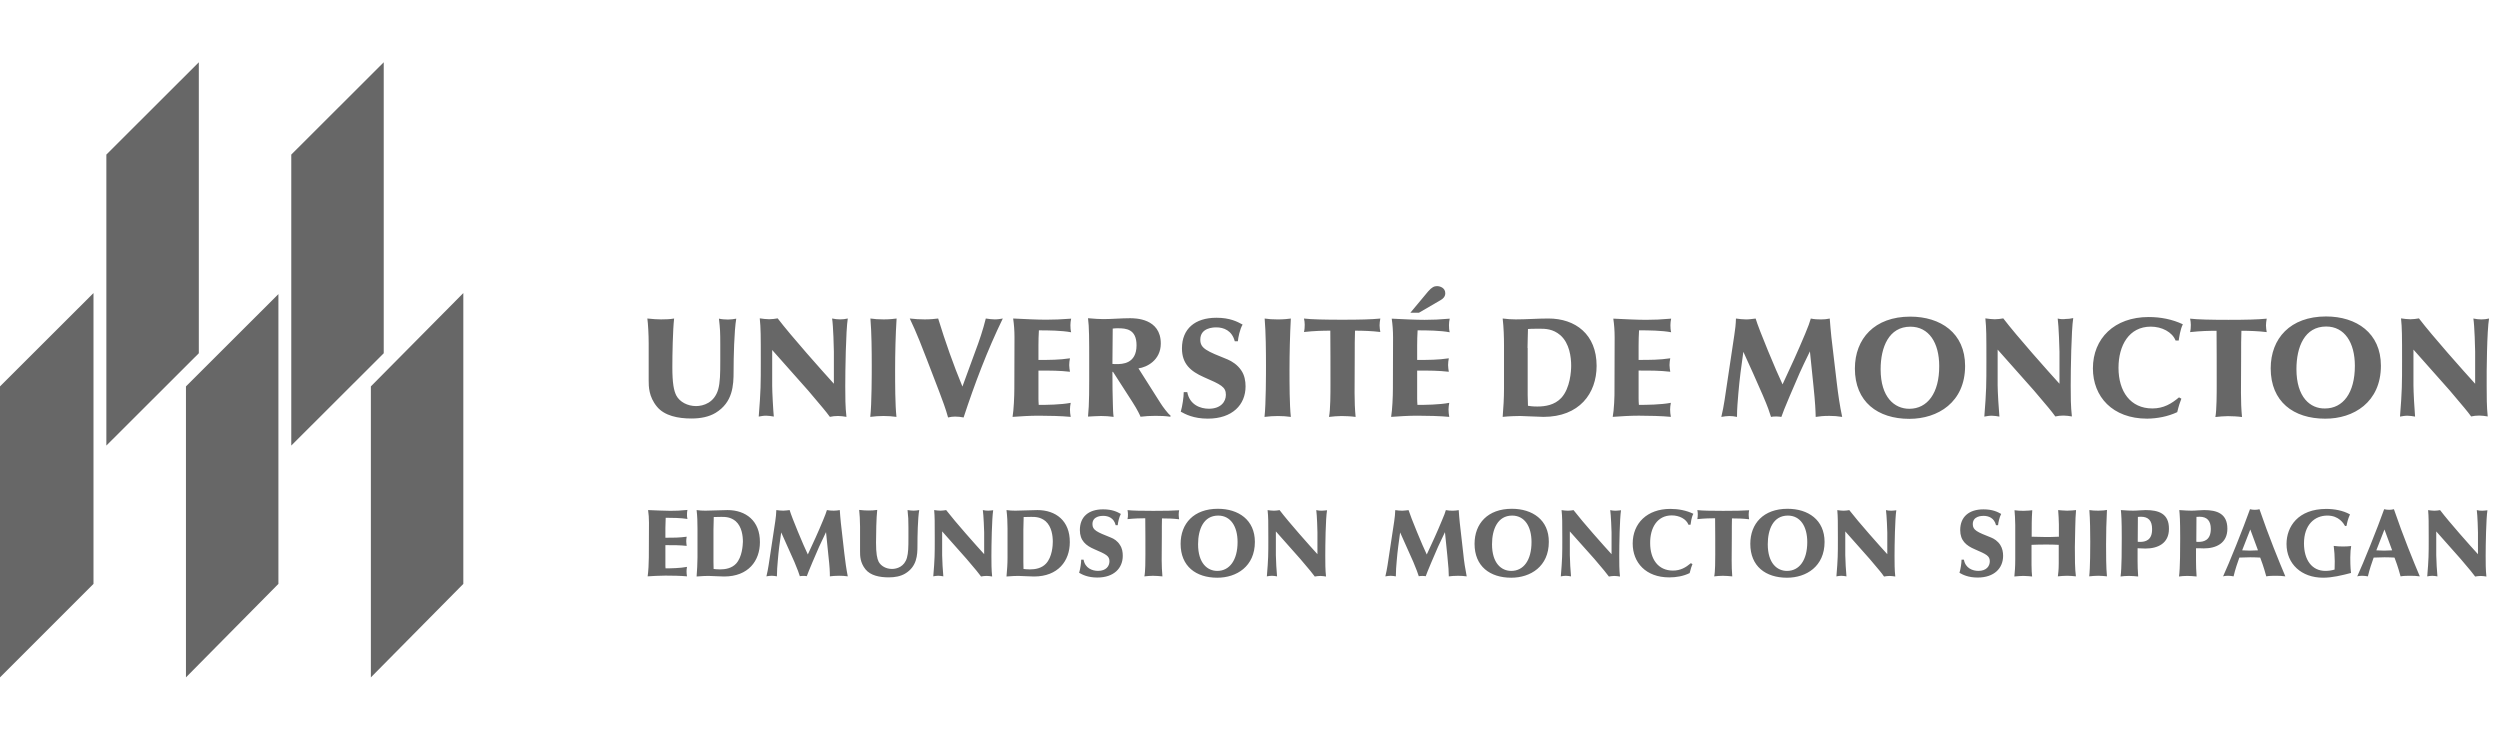
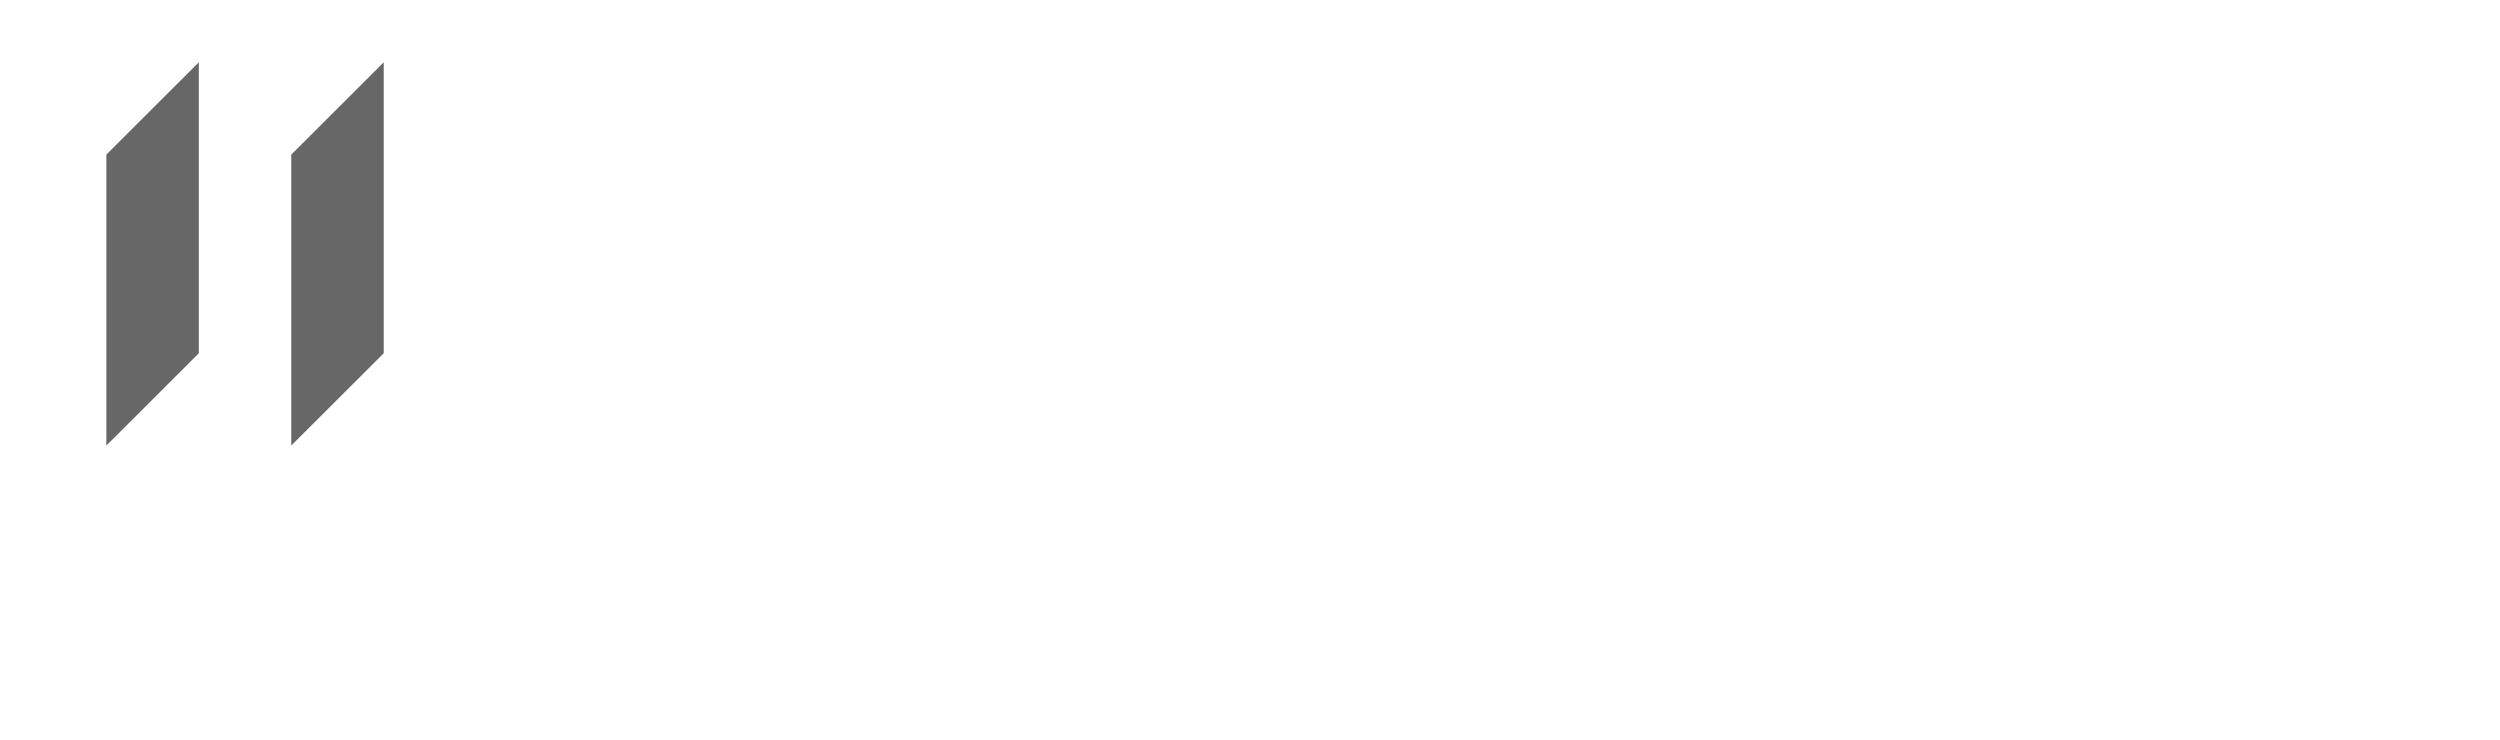
<svg xmlns="http://www.w3.org/2000/svg" width="169" height="50" viewBox="0 0 169 50" id="svg5993" version="1.1">
  <defs id="defs5995" />
  <g id="layer1" transform="translate(-515.071,-881.648)">
    <g id="XMLID_2514_" transform="translate(759.751,-516.082)">
      <path style="fill:#676767" d="m -237.49,1427.85 6.25,-6.24 0,-19.67 -6.25,6.24 0,19.67 z m 12.5,-19.67 0,19.67 6.25,-6.24 0,-19.67 -6.25,6.24 z" class="st45" id="XMLID_2578_" />
-       <path style="fill:#676767" d="m -162.96,1425.36 c -0.57,0 -1.3,-0.26 -1.46,-1.12 l -0.24,0 c 0,0.33 -0.09,0.94 -0.2,1.32 0.31,0.17 0.86,0.47 1.83,0.47 1.66,0 2.55,-0.94 2.55,-2.18 0,-0.37 -0.07,-0.76 -0.29,-1.08 -0.26,-0.39 -0.64,-0.62 -0.92,-0.74 -1.42,-0.57 -1.85,-0.74 -1.85,-1.34 0,-0.81 0.89,-0.83 1.08,-0.83 0.5,0 1.06,0.21 1.25,0.94 l 0.21,0 c 0.02,-0.24 0.13,-0.81 0.32,-1.13 -0.37,-0.2 -0.86,-0.46 -1.77,-0.46 -1.45,0 -2.33,0.75 -2.33,2.07 0,1.05 0.59,1.55 1.47,1.94 1.17,0.51 1.5,0.66 1.5,1.2 0,0.47 -0.35,0.94 -1.15,0.94 m -20.37,6.85 c 0.05,0.47 0.06,0.63 0.06,1.16 l 0,0.77 c 0,0.58 -0.01,0.97 -0.1,1.29 -0.17,0.61 -0.68,0.76 -1.01,0.76 -0.39,0 -0.74,-0.19 -0.9,-0.48 -0.11,-0.22 -0.18,-0.56 -0.18,-1.3 0,-0.56 0.02,-1.69 0.08,-2.21 -0.17,0.03 -0.39,0.04 -0.59,0.04 -0.17,0 -0.38,-0.01 -0.63,-0.04 0.03,0.22 0.06,0.75 0.06,1.13 l 0,1.68 c 0,0.29 0,0.75 0.37,1.21 0.34,0.42 0.96,0.54 1.57,0.54 0.42,0 0.79,-0.07 1.1,-0.25 0.81,-0.48 0.84,-1.26 0.84,-1.89 0,-0.63 0.02,-1.85 0.12,-2.41 -0.1,0.02 -0.25,0.04 -0.38,0.04 -0.12,0 -0.29,-0.02 -0.41,-0.04 m 47.67,-6.3 c 0.54,-0.04 1.16,-0.08 1.77,-0.08 0.66,0 1.55,0.02 2.16,0.08 -0.03,-0.17 -0.05,-0.33 -0.05,-0.5 0,-0.13 0.02,-0.29 0.05,-0.45 -0.66,0.13 -1.68,0.14 -2.16,0.14 -0.01,-0.13 -0.02,-0.27 -0.02,-0.41 l 0,-1.91 c 0.88,0 1.43,0 2.14,0.08 -0.02,-0.14 -0.05,-0.3 -0.05,-0.45 0,-0.15 0.02,-0.31 0.05,-0.46 -0.74,0.11 -1.36,0.11 -2.14,0.11 l 0,-0.98 c 0,-0.34 0.01,-0.68 0.03,-1.02 0.63,0 1.54,0.01 2.17,0.13 -0.04,-0.15 -0.05,-0.32 -0.05,-0.48 0,-0.15 0.02,-0.3 0.05,-0.44 -0.67,0.06 -1.17,0.08 -1.69,0.08 -0.59,0 -1.39,-0.04 -2.22,-0.08 0.06,0.4 0.09,0.83 0.09,1.26 l -0.01,3.47 c 0.01,0.52 -0.03,1.44 -0.12,1.91 m -56.82,-2.12 0,-2.4 2.45,2.76 c 1.02,1.21 1.14,1.34 1.45,1.76 0.17,-0.04 0.35,-0.06 0.56,-0.06 0.19,0 0.36,0.03 0.56,0.06 -0.08,-0.68 -0.08,-1.38 -0.08,-2.07 0,-1.06 0.04,-3.76 0.17,-4.58 -0.17,0.04 -0.34,0.06 -0.52,0.06 -0.15,0 -0.38,-0.02 -0.54,-0.06 0.08,0.49 0.12,2.06 0.12,2.24 l 0,2.17 c -0.8,-0.88 -2.86,-3.19 -3.8,-4.42 -0.18,0.03 -0.37,0.06 -0.57,0.06 -0.21,0 -0.42,-0.03 -0.64,-0.06 0.07,0.68 0.07,1.16 0.07,2.88 0,1.58 0,2 -0.14,3.76 0.18,-0.03 0.31,-0.06 0.5,-0.06 0.17,0 0.35,0.03 0.52,0.06 -0.04,-0.38 -0.11,-1.68 -0.11,-2.1 m 14.6,8.46 c -0.1,0 -0.26,-0.01 -0.36,-0.04 0.05,0.33 0.09,1.39 0.09,1.51 l 0,1.47 c -0.54,-0.59 -1.93,-2.15 -2.57,-2.98 -0.12,0.02 -0.25,0.04 -0.38,0.04 -0.14,0 -0.29,-0.02 -0.43,-0.04 0.04,0.46 0.04,0.78 0.04,1.94 0,1.07 0,1.35 -0.1,2.54 0.12,-0.02 0.21,-0.04 0.33,-0.04 0.12,0 0.23,0.02 0.35,0.04 -0.03,-0.27 -0.08,-1.14 -0.08,-1.43 l 0,-1.61 1.65,1.86 c 0.69,0.82 0.77,0.9 0.98,1.19 0.12,-0.02 0.24,-0.04 0.37,-0.04 0.13,0 0.25,0.02 0.38,0.04 -0.05,-0.46 -0.05,-0.93 -0.05,-1.39 0,-0.72 0.03,-2.53 0.12,-3.09 -0.1,0.01 -0.22,0.03 -0.34,0.03 m 3.91,-12.91 c -0.59,0 -1.39,-0.04 -2.22,-0.08 0.06,0.4 0.09,0.83 0.09,1.26 l -0.01,3.47 c 0,0.53 -0.04,1.45 -0.12,1.92 0.54,-0.04 1.16,-0.08 1.77,-0.08 0.66,0 1.55,0.02 2.16,0.08 -0.03,-0.17 -0.05,-0.33 -0.05,-0.5 0,-0.13 0.02,-0.29 0.05,-0.45 -0.66,0.13 -1.67,0.14 -2.16,0.14 -0.01,-0.13 -0.02,-0.27 -0.02,-0.41 l 0,-1.91 c 0.88,0 1.43,0 2.13,0.08 -0.02,-0.14 -0.05,-0.3 -0.05,-0.45 0,-0.15 0.02,-0.31 0.05,-0.46 -0.74,0.11 -1.36,0.11 -2.13,0.11 l 0,-0.98 c 0,-0.34 0.01,-0.68 0.03,-1.02 0.63,0 1.54,0.01 2.18,0.13 -0.04,-0.15 -0.05,-0.32 -0.05,-0.48 0,-0.15 0.02,-0.3 0.05,-0.44 -0.68,0.05 -1.18,0.07 -1.7,0.07 m 4.39,14.73 c -0.95,-0.38 -1.25,-0.5 -1.25,-0.91 0,-0.55 0.6,-0.56 0.73,-0.56 0.34,0 0.72,0.14 0.84,0.63 l 0.14,0 c 0.01,-0.16 0.09,-0.54 0.21,-0.76 -0.25,-0.14 -0.58,-0.31 -1.2,-0.31 -0.98,0 -1.57,0.5 -1.57,1.4 0,0.71 0.4,1.05 0.99,1.3 0.79,0.34 1.01,0.45 1.01,0.81 0,0.33 -0.23,0.65 -0.77,0.65 -0.39,0 -0.88,-0.18 -0.98,-0.76 l -0.16,0 c 0,0.23 -0.06,0.63 -0.14,0.89 0.21,0.12 0.58,0.32 1.23,0.32 1.12,0 1.72,-0.63 1.72,-1.47 0,-0.25 -0.04,-0.51 -0.19,-0.73 -0.16,-0.27 -0.42,-0.43 -0.61,-0.5 m -4.97,-1.86 c -0.5,0 -0.99,0.04 -1.49,0.04 -0.2,0 -0.4,-0.01 -0.6,-0.04 0.05,0.41 0.07,0.83 0.07,1.25 l 0,1.96 c 0,0.43 -0.03,0.85 -0.07,1.28 0.3,-0.03 0.69,-0.04 0.8,-0.04 0.17,0 0.83,0.04 1.06,0.04 1.63,0 2.42,-1.06 2.42,-2.32 0.01,-1.45 -0.95,-2.17 -2.19,-2.17 m 0.58,3.62 c -0.3,0.32 -0.73,0.39 -1.09,0.39 -0.21,0 -0.35,-0.02 -0.43,-0.03 -0.01,-0.16 -0.01,-0.33 -0.01,-0.49 l 0,-2.16 c 0,-0.22 0.02,-0.72 0.02,-0.86 0.08,0 0.19,-0.01 0.52,-0.01 0.28,0 0.62,0.01 0.96,0.29 0.42,0.37 0.49,1 0.49,1.39 0,0.25 -0.04,1.03 -0.46,1.48 m 79.13,-15.74 c 0.01,1.15 0.01,2.43 0.01,3.64 0,0.54 0,1.74 -0.09,2.19 0.26,-0.03 0.58,-0.06 0.85,-0.06 0.27,0 0.67,0.02 0.95,0.06 -0.05,-0.53 -0.07,-1.05 -0.07,-1.63 0,-0.63 0.01,-1.83 0.01,-2.4 0,-0.73 0,-1.38 0.02,-1.8 0.54,0 1.15,0.02 1.71,0.09 -0.02,-0.11 -0.05,-0.3 -0.05,-0.45 0,-0.14 0.02,-0.29 0.05,-0.46 -0.62,0.06 -1.4,0.08 -2.59,0.08 -1.13,0 -2.1,-0.02 -2.59,-0.08 0.03,0.13 0.05,0.28 0.05,0.42 0,0.16 -0.01,0.33 -0.05,0.49 0.72,-0.08 1.33,-0.09 1.79,-0.09 m -83.2,-0.83 c -0.19,0.77 -0.44,1.51 -0.72,2.25 l -0.86,2.35 c -0.62,-1.5 -1.16,-3.04 -1.64,-4.6 -0.23,0.03 -0.55,0.06 -0.91,0.06 -0.34,0 -0.67,-0.02 -1.01,-0.06 0.52,1.11 0.58,1.26 1.99,4.94 0.22,0.58 0.44,1.16 0.6,1.75 0.16,-0.04 0.32,-0.06 0.47,-0.06 0.19,0 0.39,0.02 0.58,0.06 0.75,-2.28 1.6,-4.53 2.65,-6.69 -0.12,0.02 -0.32,0.06 -0.54,0.06 -0.18,0 -0.41,-0.03 -0.61,-0.06 m -9.8,13.79 c -0.03,-0.23 -0.05,-0.6 -0.07,-0.84 -0.14,0.02 -0.23,0.04 -0.4,0.04 -0.16,0 -0.31,-0.01 -0.47,-0.04 -0.07,0.2 -0.1,0.32 -0.26,0.69 -0.32,0.78 -0.67,1.54 -1.03,2.31 -0.28,-0.57 -1.09,-2.51 -1.23,-3 -0.12,0.01 -0.29,0.04 -0.43,0.04 -0.13,0 -0.34,-0.02 -0.47,-0.04 -0.01,0.25 -0.03,0.5 -0.07,0.75 l -0.45,2.97 c -0.04,0.26 -0.09,0.51 -0.15,0.76 0.12,-0.02 0.25,-0.04 0.36,-0.04 0.12,0 0.23,0.02 0.35,0.04 0,-0.37 0.03,-0.72 0.06,-1.06 0.05,-0.63 0.13,-1.27 0.23,-1.91 0.3,0.66 0.6,1.33 0.89,1.99 0.23,0.54 0.3,0.76 0.37,0.97 0.06,-0.01 0.13,-0.02 0.24,-0.02 0.1,0 0.19,0.01 0.23,0.02 0.1,-0.26 0.13,-0.35 0.38,-0.94 0.43,-1.01 0.48,-1.13 0.92,-2.04 0.02,0.23 0.14,1.32 0.16,1.58 0.09,0.78 0.1,1.12 0.1,1.41 0.19,-0.02 0.34,-0.04 0.62,-0.04 0.21,0 0.38,0.01 0.59,0.04 -0.1,-0.5 -0.17,-1.02 -0.23,-1.53 l -0.24,-2.11 z m 17.59,-7.2 c 0.28,0 0.58,0.02 0.85,0.06 -0.04,-0.28 -0.04,-0.57 -0.05,-0.85 -0.02,-0.71 -0.03,-1.24 -0.03,-2.14 0,-0.03 0,-0.06 0.01,-0.06 0.02,0 0.03,0.01 0.04,0.02 l 1.3,2.02 c 0.35,0.54 0.52,0.92 0.55,1 0.36,-0.04 0.6,-0.06 1.01,-0.06 0.34,0 0.67,0.01 1,0.06 l 0.03,-0.06 c -0.19,-0.15 -0.54,-0.62 -0.69,-0.86 l -1.49,-2.35 c 0.55,-0.07 1.51,-0.54 1.51,-1.68 0,-1.71 -1.74,-1.71 -2.09,-1.71 -0.59,0 -1.2,0.06 -1.79,0.06 -0.24,0 -0.62,-0.02 -1.04,-0.06 0.08,0.57 0.08,1.46 0.08,2.94 0,1.93 0.01,2.83 -0.08,3.71 0.24,-0.01 0.63,-0.04 0.88,-0.04 m 0.79,-5.91 c 0.13,-0.02 0.24,-0.02 0.36,-0.02 0.55,0 1.25,0.06 1.25,1.15 0,1.27 -0.99,1.27 -1.34,1.27 -0.11,0 -0.21,0 -0.29,-0.01 l 0.02,-2.39 z m -15.49,5.91 c 0.32,0 0.57,0.02 0.87,0.06 -0.09,-0.84 -0.09,-2.27 -0.09,-3.18 0,-1.09 0.03,-2.38 0.1,-3.47 -0.13,0.02 -0.48,0.06 -0.87,0.06 -0.35,0 -0.64,-0.02 -0.9,-0.06 0.08,0.95 0.09,2.19 0.09,3.19 0,0.46 0,2.62 -0.1,3.46 0.29,-0.04 0.6,-0.06 0.9,-0.06 m -59.73,17.67 6.32,-6.32 0,-19.66 -6.32,6.31 0,19.67 z m 94.04,-17.61 c 0.54,-0.04 1.16,-0.08 1.77,-0.08 0.66,0 1.55,0.02 2.16,0.08 -0.03,-0.17 -0.05,-0.33 -0.05,-0.5 0,-0.13 0.02,-0.29 0.05,-0.45 -0.66,0.13 -1.68,0.14 -2.15,0.14 -0.01,-0.13 -0.02,-0.27 -0.02,-0.41 l 0,-1.91 c 0.88,0 1.43,0 2.14,0.08 -0.02,-0.14 -0.05,-0.3 -0.05,-0.45 0,-0.15 0.02,-0.31 0.05,-0.46 -0.74,0.11 -1.36,0.11 -2.14,0.11 l 0,-0.98 c 0,-0.34 0.01,-0.68 0.03,-1.02 0.63,0 1.54,0.01 2.17,0.13 -0.04,-0.15 -0.05,-0.32 -0.05,-0.48 0,-0.15 0.02,-0.3 0.05,-0.44 -0.67,0.06 -1.17,0.08 -1.7,0.08 -0.59,0 -1.39,-0.04 -2.22,-0.08 0.06,0.4 0.09,0.83 0.09,1.26 l -0.01,3.47 c 0,0.52 -0.04,1.44 -0.12,1.91 m 3.34,-7.89 c 0.16,-0.09 0.32,-0.23 0.32,-0.47 0,-0.36 -0.35,-0.48 -0.56,-0.48 -0.18,0 -0.35,0.07 -0.6,0.36 l -1.2,1.44 0.58,0 1.46,-0.85 z m -48.2,14.19 c -0.5,0 -0.99,0.04 -1.49,0.04 -0.2,0 -0.4,-0.01 -0.6,-0.04 0.05,0.41 0.06,0.83 0.06,1.25 l 0,1.96 c 0,0.43 -0.03,0.85 -0.06,1.28 0.3,-0.03 0.69,-0.04 0.8,-0.04 0.17,0 0.83,0.04 1.06,0.04 1.64,0 2.42,-1.06 2.42,-2.32 0.01,-1.45 -0.96,-2.17 -2.19,-2.17 m 0.58,3.62 c -0.3,0.32 -0.73,0.39 -1.09,0.39 -0.21,0 -0.35,-0.02 -0.43,-0.03 -0.01,-0.16 -0.01,-0.33 -0.01,-0.49 l 0,-2.16 c 0,-0.22 0.02,-0.72 0.02,-0.86 0.08,0 0.19,-0.01 0.52,-0.01 0.28,0 0.62,0.01 0.96,0.29 0.42,0.37 0.49,1 0.49,1.39 -0.01,0.25 -0.05,1.03 -0.46,1.48 m -0.17,-12.99 c 0,-0.93 0.04,-2.75 0.18,-3.57 -0.14,0.03 -0.36,0.06 -0.56,0.06 -0.19,0 -0.44,-0.02 -0.61,-0.06 0.08,0.69 0.09,0.93 0.09,1.72 l 0,1.15 c 0,0.85 -0.01,1.44 -0.14,1.91 -0.26,0.91 -1.01,1.13 -1.5,1.13 -0.57,0 -1.1,-0.28 -1.33,-0.71 -0.17,-0.33 -0.27,-0.83 -0.27,-1.93 0,-0.82 0.03,-2.51 0.12,-3.28 -0.26,0.05 -0.58,0.06 -0.88,0.06 -0.26,0 -0.56,-0.02 -0.93,-0.06 0.05,0.34 0.09,1.12 0.09,1.67 l 0,2.5 c 0,0.42 0,1.11 0.56,1.79 0.51,0.62 1.43,0.8 2.33,0.8 0.62,0 1.18,-0.11 1.63,-0.38 1.17,-0.71 1.22,-1.86 1.22,-2.8 m -37.02,20.68 6.25,-6.32 0,-19.59 -6.25,6.24 0,19.67 z m 89.01,-17.61 c 0.45,-0.05 1.02,-0.06 1.19,-0.06 0.26,0 1.24,0.06 1.57,0.06 2.42,0 3.59,-1.58 3.59,-3.45 0,-2.13 -1.43,-3.2 -3.26,-3.2 -0.74,0 -1.47,0.06 -2.2,0.06 -0.3,0 -0.59,-0.02 -0.89,-0.06 0.07,0.61 0.09,1.24 0.09,1.85 l 0,2.9 c 0,0.64 -0.04,1.27 -0.09,1.9 m 1.68,-4.66 c 0,-0.33 0.03,-1.07 0.03,-1.28 0.11,-0.01 0.28,-0.02 0.77,-0.02 0.41,0 0.92,0.01 1.42,0.44 0.62,0.55 0.73,1.48 0.73,2.06 0,0.35 -0.06,1.52 -0.67,2.18 -0.45,0.48 -1.08,0.58 -1.62,0.58 -0.32,0 -0.52,-0.03 -0.63,-0.05 -0.01,-0.24 -0.02,-0.49 -0.02,-0.73 l 0,-3.18 z m -57.95,11.01 c -0.4,0 -0.94,-0.03 -1.5,-0.05 0.04,0.27 0.06,0.56 0.06,0.85 l -0.01,2.34 c 0,0.36 -0.03,0.97 -0.08,1.29 0.36,-0.02 0.78,-0.05 1.2,-0.05 0.45,0 1.05,0.01 1.46,0.05 -0.02,-0.12 -0.03,-0.23 -0.03,-0.34 0,-0.09 0.01,-0.19 0.03,-0.3 -0.45,0.09 -1.13,0.1 -1.45,0.1 -0.01,-0.09 -0.01,-0.18 -0.01,-0.28 l 0,-1.29 c 0.59,0 0.96,0 1.44,0.05 -0.01,-0.1 -0.03,-0.2 -0.03,-0.31 0,-0.1 0.01,-0.21 0.03,-0.31 -0.5,0.07 -0.92,0.07 -1.44,0.07 l 0,-0.66 c 0,-0.23 0.01,-0.46 0.02,-0.69 0.43,0 1.04,0.01 1.47,0.08 -0.03,-0.1 -0.03,-0.21 -0.03,-0.32 0,-0.1 0.01,-0.2 0.03,-0.29 -0.47,0.05 -0.8,0.06 -1.16,0.06 m -20.24,11.26 6.25,-6.32 0,-19.66 -6.25,6.31 0,19.67 z m 87.94,-10.95 c 0.51,0 0.98,0.24 1.13,0.63 l 0.14,0 c 0.02,-0.14 0.06,-0.5 0.19,-0.74 -0.48,-0.23 -1.02,-0.33 -1.56,-0.33 -1.56,0 -2.54,0.97 -2.54,2.34 0,1.29 0.89,2.29 2.47,2.29 0.47,0 0.95,-0.08 1.38,-0.29 0.07,-0.29 0.13,-0.47 0.19,-0.61 l -0.11,-0.06 c -0.34,0.29 -0.7,0.5 -1.21,0.5 -1,0 -1.54,-0.77 -1.54,-1.86 -0.01,-1.02 0.47,-1.87 1.46,-1.87 m 28.84,-0.32 c -0.23,0 -0.43,-0.01 -0.61,-0.04 0.05,0.64 0.06,1.48 0.06,2.15 0,0.31 0,1.76 -0.07,2.33 0.2,-0.02 0.41,-0.04 0.61,-0.04 0.21,0 0.39,0.02 0.59,0.04 -0.06,-0.57 -0.06,-1.53 -0.06,-2.15 0,-0.74 0.02,-1.6 0.06,-2.34 -0.08,0.02 -0.31,0.05 -0.58,0.05 m 5.33,-6.66 c 0.1,-0.42 0.19,-0.69 0.28,-0.91 l -0.16,-0.09 c -0.51,0.43 -1.04,0.75 -1.8,0.75 -1.48,0 -2.29,-1.14 -2.29,-2.75 0,-1.51 0.71,-2.78 2.18,-2.78 0.75,0 1.45,0.36 1.68,0.94 l 0.21,0 c 0.03,-0.2 0.1,-0.74 0.28,-1.1 -0.72,-0.34 -1.51,-0.49 -2.31,-0.49 -2.32,0 -3.77,1.45 -3.77,3.47 0,1.91 1.32,3.4 3.67,3.4 0.68,-0.01 1.39,-0.14 2.03,-0.44 m -2.13,6.62 c -0.29,0 -0.56,0.04 -0.85,0.04 -0.14,0 -0.48,-0.01 -0.83,-0.04 0.03,0.32 0.06,0.61 0.06,1.87 0,0.65 0,2.09 -0.08,2.62 0.16,-0.02 0.34,-0.04 0.56,-0.04 0.21,0 0.43,0.02 0.63,0.04 -0.03,-0.35 -0.04,-0.79 -0.04,-1.04 l 0,-0.87 c 0.12,0.01 0.41,0.02 0.53,0.02 0.83,0 1.59,-0.34 1.59,-1.33 0.01,-1.03 -0.69,-1.27 -1.57,-1.27 m -0.38,2.15 c -0.06,0 -0.11,0 -0.16,-0.01 l 0.01,-1.68 c 0.07,-0.01 0.14,-0.01 0.21,-0.01 0.51,0 0.75,0.28 0.75,0.82 0.02,0.79 -0.48,0.88 -0.81,0.88 m 4.31,0.44 c 0.82,0 1.59,-0.34 1.59,-1.33 0,-1.02 -0.7,-1.26 -1.57,-1.26 -0.29,0 -0.56,0.04 -0.85,0.04 -0.13,0 -0.48,-0.01 -0.83,-0.04 0.03,0.32 0.06,0.61 0.06,1.87 0,0.65 0,2.09 -0.08,2.62 0.16,-0.02 0.34,-0.04 0.56,-0.04 0.21,0 0.43,0.02 0.63,0.04 -0.03,-0.35 -0.04,-0.79 -0.04,-1.04 l 0,-0.87 c 0.12,-0.01 0.41,0.01 0.53,0.01 m -0.5,-2.13 c 0.07,-0.01 0.14,-0.01 0.21,-0.01 0.51,0 0.76,0.28 0.76,0.82 0,0.79 -0.5,0.88 -0.83,0.88 -0.06,0 -0.11,0 -0.15,-0.01 l 0.01,-1.68 z m -8.14,-0.46 c -0.1,0.01 -0.37,0.04 -0.6,0.04 -0.2,0 -0.48,-0.03 -0.61,-0.04 0.02,0.25 0.05,0.7 0.05,0.97 l 0,0.83 c -0.37,0.02 -0.66,0.02 -0.93,0.02 -0.29,0 -0.57,-0.01 -0.91,-0.02 0,-0.79 0,-1.19 0.04,-1.79 -0.1,0.01 -0.32,0.04 -0.59,0.04 -0.22,0 -0.41,-0.01 -0.61,-0.04 0.02,0.23 0.05,0.64 0.05,1 l 0,2.32 c 0,0.54 -0.03,0.84 -0.06,1.16 0.19,-0.02 0.47,-0.04 0.61,-0.04 0.23,0 0.47,0.03 0.59,0.04 -0.02,-0.17 -0.04,-0.5 -0.04,-0.78 l 0,-1.36 c 0.23,-0.01 0.57,-0.02 0.9,-0.02 0.35,0 0.67,0 0.94,0.02 l 0,1.25 c 0,0.47 -0.04,0.72 -0.06,0.88 0.21,-0.02 0.42,-0.04 0.63,-0.04 0.19,0 0.39,0.02 0.59,0.04 -0.07,-0.54 -0.07,-1.2 -0.07,-1.98 0.02,-0.64 0.02,-1.95 0.08,-2.5 m -1.24,-12.95 c 0.07,0.49 0.12,2.06 0.12,2.24 l 0,2.17 c -0.8,-0.88 -2.86,-3.19 -3.8,-4.42 -0.18,0.03 -0.37,0.06 -0.57,0.06 -0.21,0 -0.42,-0.03 -0.64,-0.06 0.07,0.68 0.07,1.16 0.07,2.88 0,1.58 0,2 -0.14,3.76 0.18,-0.03 0.31,-0.06 0.5,-0.06 0.17,0 0.34,0.03 0.52,0.06 -0.04,-0.4 -0.12,-1.7 -0.12,-2.13 l 0,-2.4 2.45,2.76 c 1.03,1.21 1.14,1.34 1.45,1.76 0.17,-0.04 0.36,-0.06 0.56,-0.06 0.19,0 0.36,0.03 0.56,0.06 -0.08,-0.68 -0.08,-1.38 -0.08,-2.07 0,-1.06 0.04,-3.76 0.17,-4.58 -0.17,0.04 -0.35,0.06 -0.52,0.06 -0.15,0.03 -0.38,0.01 -0.53,-0.03 m -4.49,14.81 c -0.96,-0.38 -1.25,-0.5 -1.25,-0.91 0,-0.55 0.6,-0.56 0.73,-0.56 0.34,0 0.72,0.14 0.84,0.63 l 0.14,0 c 0.01,-0.16 0.09,-0.54 0.21,-0.76 -0.25,-0.14 -0.58,-0.31 -1.2,-0.31 -0.97,0 -1.57,0.5 -1.57,1.4 0,0.71 0.4,1.05 0.99,1.3 0.79,0.34 1.01,0.45 1.01,0.81 0,0.33 -0.23,0.65 -0.77,0.65 -0.39,0 -0.88,-0.18 -0.98,-0.76 l -0.16,0 c 0,0.23 -0.06,0.63 -0.14,0.89 0.21,0.12 0.58,0.32 1.23,0.32 1.12,0 1.72,-0.63 1.72,-1.47 0,-0.25 -0.05,-0.51 -0.19,-0.73 -0.17,-0.27 -0.43,-0.43 -0.61,-0.5 m 17.82,-1.88 c -0.11,0 -0.23,-0.01 -0.33,-0.04 -0.45,1.27 -1.43,3.7 -1.82,4.54 0.14,-0.04 0.3,-0.04 0.36,-0.04 0.13,0 0.23,0.02 0.35,0.04 0.11,-0.48 0.28,-0.96 0.39,-1.27 0.25,-0.01 0.5,-0.02 0.74,-0.02 0.23,0 0.45,0.01 0.67,0.02 0.07,0.19 0.23,0.6 0.41,1.27 0.2,-0.04 0.47,-0.04 0.68,-0.04 0.2,0 0.41,0.01 0.61,0.04 -0.4,-0.94 -1.14,-2.75 -1.75,-4.54 -0.1,0.03 -0.21,0.04 -0.31,0.04 m -0.34,2.76 c -0.17,0 -0.35,-0.01 -0.52,-0.02 l 0.55,-1.41 0.52,1.41 c -0.19,0 -0.37,0.02 -0.55,0.02 m 16.17,-15.69 c -0.17,0.04 -0.34,0.06 -0.52,0.06 -0.15,0 -0.38,-0.02 -0.54,-0.06 0.08,0.49 0.12,2.06 0.12,2.24 l 0,2.17 c -0.8,-0.88 -2.86,-3.19 -3.8,-4.42 -0.18,0.03 -0.37,0.06 -0.57,0.06 -0.21,0 -0.42,-0.03 -0.64,-0.06 0.07,0.68 0.07,1.16 0.07,2.88 0,1.58 0,2 -0.14,3.76 0.18,-0.03 0.31,-0.06 0.5,-0.06 0.17,0 0.35,0.03 0.52,0.06 -0.04,-0.4 -0.11,-1.7 -0.11,-2.13 l 0,-2.4 2.45,2.76 c 1.02,1.21 1.14,1.34 1.45,1.76 0.17,-0.04 0.35,-0.06 0.56,-0.06 0.19,0 0.36,0.03 0.56,0.06 -0.07,-0.68 -0.07,-1.38 -0.07,-2.07 -0.01,-1.03 0.02,-3.72 0.16,-4.55 m -6.75,12.93 c -0.11,0 -0.23,-0.01 -0.34,-0.04 -0.45,1.27 -1.43,3.7 -1.82,4.54 0.14,-0.04 0.3,-0.04 0.36,-0.04 0.13,0 0.23,0.02 0.36,0.04 0.11,-0.48 0.28,-0.96 0.39,-1.27 0.25,-0.01 0.5,-0.02 0.74,-0.02 0.23,0 0.45,0.01 0.67,0.02 0.07,0.19 0.23,0.6 0.41,1.27 0.2,-0.04 0.47,-0.04 0.69,-0.04 0.2,0 0.41,0.01 0.61,0.04 -0.4,-0.94 -1.14,-2.75 -1.75,-4.54 -0.11,0.03 -0.22,0.04 -0.32,0.04 m -0.35,2.76 c -0.17,0 -0.35,-0.01 -0.52,-0.02 l 0.55,-1.41 0.52,1.41 c -0.18,0 -0.36,0.02 -0.55,0.02 m -0.21,-12.5 c 0,-2.21 -1.65,-3.33 -3.71,-3.33 -2.42,0 -3.74,1.49 -3.74,3.51 0,2.25 1.54,3.4 3.68,3.4 1.92,0.01 3.77,-1.11 3.77,-3.58 m -5.71,0.23 c 0,-1.5 0.55,-2.88 2.01,-2.88 1.24,0 1.94,1.08 1.94,2.66 0,1.83 -0.8,2.88 -2.02,2.88 -0.99,0.02 -1.93,-0.75 -1.93,-2.66 m 3.15,11.99 c -0.21,0 -0.42,-0.01 -0.63,-0.04 0.04,0.34 0.07,0.69 0.07,1.03 0,0.2 -0.01,0.38 -0.01,0.57 -0.2,0.06 -0.41,0.09 -0.62,0.09 -0.92,0 -1.45,-0.75 -1.45,-1.86 0,-1.25 0.71,-1.88 1.58,-1.88 0.79,0 1.1,0.54 1.2,0.71 l 0.1,-0.02 c 0.03,-0.19 0.08,-0.43 0.23,-0.77 -0.48,-0.27 -1.08,-0.37 -1.6,-0.37 -1.91,0 -2.69,1.2 -2.69,2.37 0,1.35 1.01,2.28 2.47,2.28 0.63,0 1.27,-0.16 1.89,-0.32 -0.05,-0.39 -0.05,-0.86 -0.05,-1.04 0,-0.32 0.03,-0.65 0.06,-0.78 -0.2,0.02 -0.35,0.03 -0.55,0.03 m -69.05,-2.42 c -0.1,0 -0.26,-0.01 -0.36,-0.04 0.05,0.33 0.08,1.39 0.08,1.51 l 0,1.47 c -0.54,-0.59 -1.93,-2.15 -2.56,-2.98 -0.12,0.02 -0.25,0.04 -0.38,0.04 -0.14,0 -0.29,-0.02 -0.43,-0.04 0.05,0.46 0.05,0.78 0.05,1.94 0,1.07 0,1.35 -0.1,2.54 0.12,-0.02 0.21,-0.04 0.34,-0.04 0.12,0 0.23,0.02 0.35,0.04 -0.03,-0.27 -0.08,-1.14 -0.08,-1.43 l 0,-1.61 1.65,1.86 c 0.69,0.82 0.77,0.9 0.98,1.19 0.12,-0.02 0.24,-0.04 0.38,-0.04 0.13,0 0.24,0.02 0.38,0.04 -0.05,-0.46 -0.05,-0.93 -0.05,-1.39 0,-0.72 0.02,-2.53 0.12,-3.09 -0.14,0.01 -0.26,0.03 -0.37,0.03 m 1.4,-12.91 c -1.13,0 -2.1,-0.02 -2.59,-0.08 0.03,0.13 0.05,0.28 0.05,0.42 0,0.16 -0.01,0.33 -0.05,0.49 0.71,-0.08 1.32,-0.09 1.78,-0.09 0.01,1.15 0.01,2.43 0.01,3.64 0,0.54 0,1.74 -0.1,2.19 0.26,-0.03 0.59,-0.06 0.85,-0.06 0.27,0 0.67,0.02 0.95,0.06 -0.05,-0.53 -0.07,-1.05 -0.07,-1.63 0,-0.63 0.01,-1.83 0.01,-2.4 0,-0.73 0,-1.38 0.02,-1.8 0.54,0 1.15,0.02 1.71,0.09 -0.02,-0.11 -0.05,-0.3 -0.05,-0.45 0,-0.14 0.02,-0.29 0.05,-0.46 -0.61,0.06 -1.38,0.08 -2.57,0.08 m 7.94,13.71 c -0.03,-0.23 -0.05,-0.6 -0.07,-0.84 -0.14,0.02 -0.23,0.04 -0.4,0.04 -0.16,0 -0.31,-0.01 -0.47,-0.04 -0.06,0.2 -0.1,0.32 -0.26,0.69 -0.32,0.78 -0.67,1.54 -1.03,2.31 -0.28,-0.57 -1.08,-2.51 -1.23,-3 -0.12,0.01 -0.29,0.04 -0.43,0.04 -0.13,0 -0.34,-0.02 -0.47,-0.04 -0.01,0.25 -0.03,0.5 -0.07,0.75 l -0.45,2.97 c -0.04,0.26 -0.09,0.51 -0.15,0.76 0.12,-0.02 0.25,-0.04 0.36,-0.04 0.12,0 0.23,0.02 0.35,0.04 0,-0.37 0.03,-0.72 0.06,-1.06 0.05,-0.63 0.14,-1.27 0.23,-1.91 0.3,0.66 0.6,1.33 0.89,1.99 0.23,0.54 0.3,0.76 0.37,0.97 0.06,-0.01 0.13,-0.02 0.24,-0.02 0.1,0 0.19,0.01 0.23,0.02 0.1,-0.26 0.13,-0.35 0.38,-0.94 0.43,-1.01 0.48,-1.13 0.92,-2.04 0.02,0.23 0.14,1.32 0.16,1.58 0.08,0.78 0.1,1.12 0.1,1.41 0.19,-0.02 0.34,-0.04 0.62,-0.04 0.21,0 0.38,0.01 0.59,0.04 -0.1,-0.5 -0.18,-1.02 -0.23,-1.53 l -0.24,-2.11 z m -20.72,-0.79 c -0.76,0 -1.41,-0.01 -1.74,-0.05 0.02,0.09 0.03,0.19 0.03,0.28 0,0.11 0,0.22 -0.03,0.33 0.48,-0.05 0.89,-0.06 1.2,-0.06 0.01,0.77 0.01,1.64 0.01,2.46 0,0.36 0,1.17 -0.07,1.47 0.18,-0.02 0.4,-0.04 0.58,-0.04 0.18,0 0.45,0.02 0.64,0.04 -0.03,-0.36 -0.05,-0.71 -0.05,-1.1 0,-0.42 0.01,-1.23 0.01,-1.61 0,-0.49 0,-0.93 0.01,-1.21 0.36,0 0.78,0.01 1.16,0.06 -0.01,-0.07 -0.03,-0.2 -0.03,-0.3 0,-0.1 0.01,-0.2 0.03,-0.31 -0.42,0.03 -0.95,0.04 -1.75,0.04 m 4.37,-0.14 c -1.63,0 -2.52,1 -2.52,2.37 0,1.52 1.04,2.29 2.48,2.29 1.3,0 2.54,-0.76 2.54,-2.42 0,-1.49 -1.11,-2.24 -2.5,-2.24 m -0.04,4.2 c -0.67,0 -1.3,-0.52 -1.3,-1.8 0,-1.01 0.37,-1.94 1.36,-1.94 0.84,0 1.31,0.73 1.31,1.79 0,1.23 -0.55,1.95 -1.37,1.95 m 19.91,-4.2 c -1.63,0 -2.52,1 -2.52,2.37 0,1.52 1.04,2.29 2.48,2.29 1.3,0 2.54,-0.76 2.54,-2.42 0.01,-1.49 -1.11,-2.24 -2.5,-2.24 m -0.04,4.2 c -0.67,0 -1.3,-0.52 -1.3,-1.8 0,-1.01 0.38,-1.94 1.36,-1.94 0.84,0 1.31,0.73 1.31,1.79 0,1.23 -0.54,1.95 -1.37,1.95 m -15.77,-10.47 c 0.32,0 0.58,0.02 0.87,0.06 -0.09,-0.84 -0.09,-2.27 -0.09,-3.18 0,-1.09 0.03,-2.38 0.09,-3.47 -0.13,0.02 -0.48,0.06 -0.87,0.06 -0.35,0 -0.64,-0.02 -0.9,-0.06 0.08,0.95 0.09,2.19 0.09,3.19 0,0.46 0,2.62 -0.1,3.46 0.31,-0.04 0.61,-0.06 0.91,-0.06 m 30.09,6.41 c -0.76,0 -1.41,-0.01 -1.74,-0.05 0.02,0.09 0.03,0.19 0.03,0.28 0,0.11 -0.01,0.22 -0.03,0.33 0.48,-0.05 0.89,-0.06 1.2,-0.06 0.01,0.77 0.01,1.64 0.01,2.46 0,0.36 0,1.17 -0.07,1.47 0.17,-0.02 0.39,-0.04 0.58,-0.04 0.18,0 0.45,0.02 0.64,0.04 -0.03,-0.36 -0.04,-0.71 -0.04,-1.1 0,-0.42 0.01,-1.23 0.01,-1.61 0,-0.49 0,-0.93 0.01,-1.21 0.36,0 0.78,0.01 1.16,0.06 -0.01,-0.07 -0.03,-0.2 -0.03,-0.3 0,-0.1 0.01,-0.2 0.03,-0.31 -0.44,0.03 -0.96,0.04 -1.76,0.04 m 7.69,-8.62 -0.37,-3.13 c -0.04,-0.35 -0.08,-0.88 -0.11,-1.25 -0.2,0.04 -0.34,0.06 -0.59,0.06 -0.23,0 -0.46,-0.01 -0.69,-0.06 -0.09,0.3 -0.15,0.48 -0.38,1.03 -0.48,1.15 -1,2.29 -1.53,3.42 -0.41,-0.85 -1.61,-3.73 -1.82,-4.45 -0.18,0.02 -0.43,0.06 -0.63,0.06 -0.19,0 -0.51,-0.03 -0.7,-0.06 -0.01,0.37 -0.05,0.75 -0.11,1.11 l -0.66,4.41 c -0.06,0.39 -0.13,0.76 -0.22,1.13 0.18,-0.03 0.37,-0.06 0.54,-0.06 0.17,0 0.34,0.02 0.52,0.06 0,-0.55 0.05,-1.07 0.09,-1.57 0.08,-0.94 0.2,-1.89 0.34,-2.83 0.45,0.98 0.89,1.96 1.32,2.95 0.34,0.79 0.45,1.13 0.55,1.45 0.09,-0.02 0.19,-0.03 0.35,-0.03 0.15,0 0.28,0.02 0.35,0.03 0.14,-0.39 0.19,-0.52 0.56,-1.4 0.64,-1.5 0.71,-1.68 1.37,-3.03 0.03,0.33 0.2,1.96 0.24,2.34 0.12,1.15 0.14,1.66 0.15,2.09 0.28,-0.04 0.5,-0.07 0.92,-0.07 0.31,0 0.56,0.02 0.87,0.07 -0.16,-0.75 -0.27,-1.51 -0.36,-2.27 m 3.68,8.61 c -0.1,0 -0.26,-0.01 -0.36,-0.04 0.05,0.33 0.09,1.39 0.09,1.51 l 0,1.47 c -0.54,-0.59 -1.93,-2.15 -2.57,-2.98 -0.12,0.02 -0.25,0.04 -0.38,0.04 -0.14,0 -0.28,-0.02 -0.43,-0.04 0.04,0.46 0.04,0.78 0.04,1.94 0,1.07 0,1.35 -0.1,2.54 0.12,-0.02 0.21,-0.04 0.33,-0.04 0.12,0 0.23,0.02 0.35,0.04 -0.03,-0.27 -0.08,-1.14 -0.08,-1.43 l 0,-1.61 1.65,1.86 c 0.69,0.82 0.77,0.9 0.97,1.19 0.12,-0.02 0.24,-0.04 0.38,-0.04 0.13,0 0.25,0.02 0.38,0.04 -0.05,-0.46 -0.05,-0.93 -0.05,-1.39 0,-0.72 0.03,-2.53 0.12,-3.09 -0.11,0.01 -0.22,0.03 -0.34,0.03 m 1.28,-13.12 c -2.41,0 -3.74,1.49 -3.74,3.51 0,2.25 1.54,3.4 3.68,3.4 1.93,0 3.77,-1.12 3.77,-3.58 0,-2.22 -1.65,-3.33 -3.71,-3.33 m -0.06,6.23 c -1,0 -1.94,-0.77 -1.94,-2.67 0,-1.5 0.56,-2.88 2.01,-2.88 1.25,0 1.95,1.08 1.95,2.66 0.01,1.83 -0.8,2.89 -2.02,2.89 m -8.23,6.76 c -1.63,0 -2.52,1 -2.52,2.37 0,1.52 1.04,2.29 2.48,2.29 1.3,0 2.54,-0.76 2.54,-2.42 0,-1.49 -1.11,-2.24 -2.5,-2.24 m -0.04,4.2 c -0.67,0 -1.3,-0.52 -1.3,-1.8 0,-1.01 0.37,-1.94 1.36,-1.94 0.84,0 1.31,0.73 1.31,1.79 0,1.23 -0.54,1.95 -1.37,1.95 m -11.59,-4.07 c -0.1,0 -0.26,-0.01 -0.36,-0.04 0.05,0.33 0.09,1.39 0.09,1.51 l 0,1.47 c -0.54,-0.59 -1.93,-2.15 -2.57,-2.98 -0.12,0.02 -0.25,0.04 -0.38,0.04 -0.14,0 -0.28,-0.02 -0.43,-0.04 0.05,0.46 0.05,0.78 0.05,1.94 0,1.07 0,1.35 -0.1,2.54 0.12,-0.02 0.21,-0.04 0.34,-0.04 0.12,0 0.23,0.02 0.35,0.04 -0.03,-0.27 -0.08,-1.14 -0.08,-1.43 l 0,-1.61 1.66,1.86 c 0.69,0.82 0.77,0.9 0.98,1.19 0.12,-0.02 0.24,-0.04 0.37,-0.04 0.13,0 0.25,0.02 0.38,0.04 -0.05,-0.46 -0.05,-0.93 -0.05,-1.39 0,-0.72 0.03,-2.53 0.12,-3.09 -0.14,0.01 -0.26,0.03 -0.37,0.03 m 58.58,0 c -0.1,0 -0.26,-0.01 -0.36,-0.04 0.05,0.33 0.08,1.39 0.08,1.51 l 0,1.47 c -0.54,-0.59 -1.93,-2.15 -2.56,-2.98 -0.12,0.02 -0.25,0.04 -0.38,0.04 -0.14,0 -0.29,-0.02 -0.43,-0.04 0.04,0.46 0.04,0.78 0.04,1.94 0,1.07 0,1.35 -0.1,2.54 0.12,-0.02 0.21,-0.04 0.34,-0.04 0.12,0 0.23,0.02 0.35,0.04 -0.03,-0.27 -0.08,-1.14 -0.08,-1.43 l 0,-1.61 1.65,1.86 c 0.69,0.82 0.77,0.9 0.98,1.19 0.12,-0.02 0.24,-0.04 0.38,-0.04 0.13,0 0.25,0.02 0.38,0.04 -0.05,-0.46 -0.05,-0.93 -0.05,-1.39 0,-0.72 0.03,-2.53 0.12,-3.09 -0.12,0.01 -0.24,0.03 -0.36,0.03" class="st45" id="XMLID_2515_" />
    </g>
  </g>
</svg>